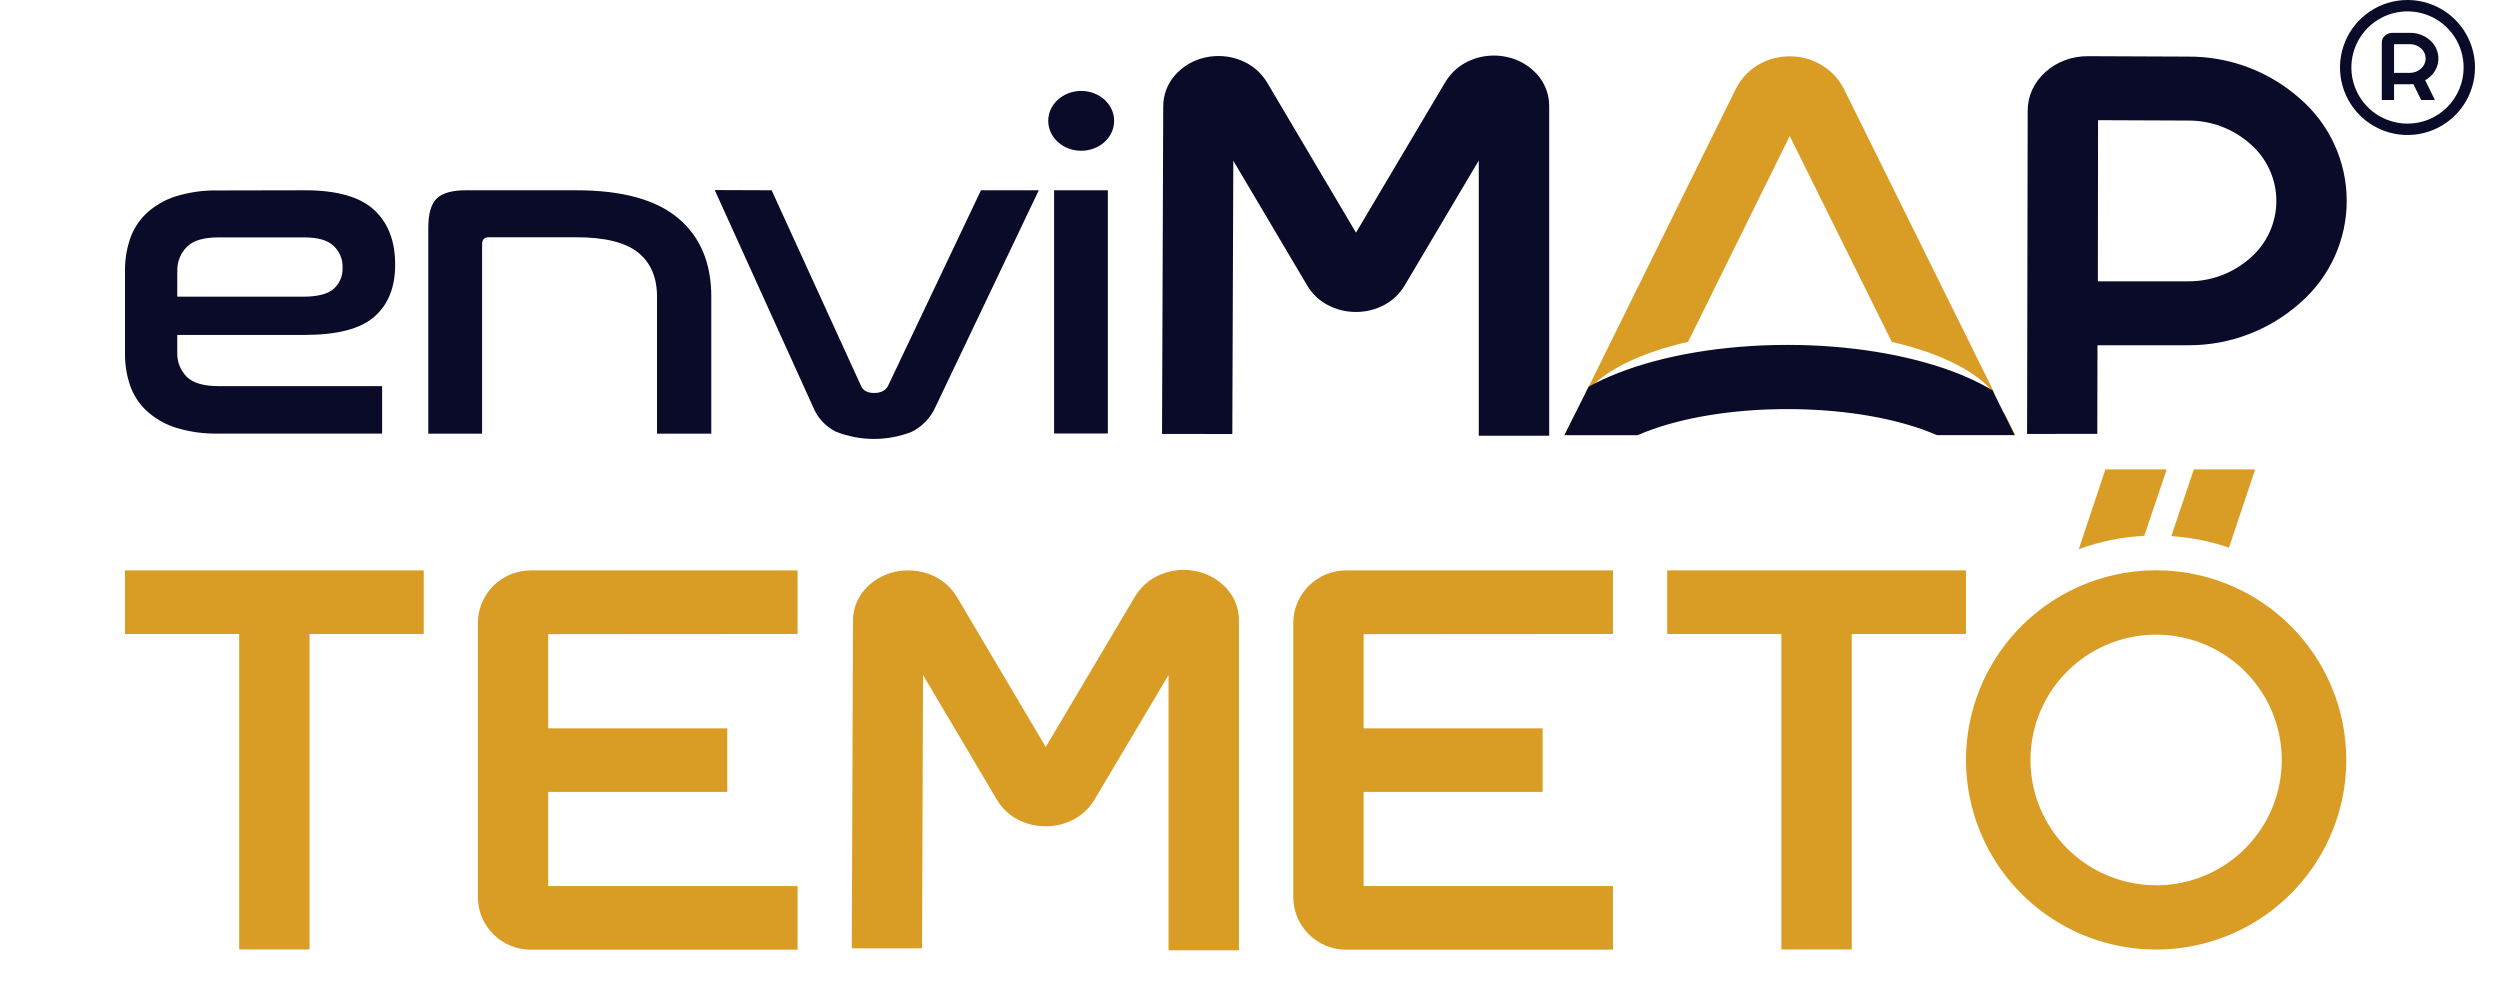
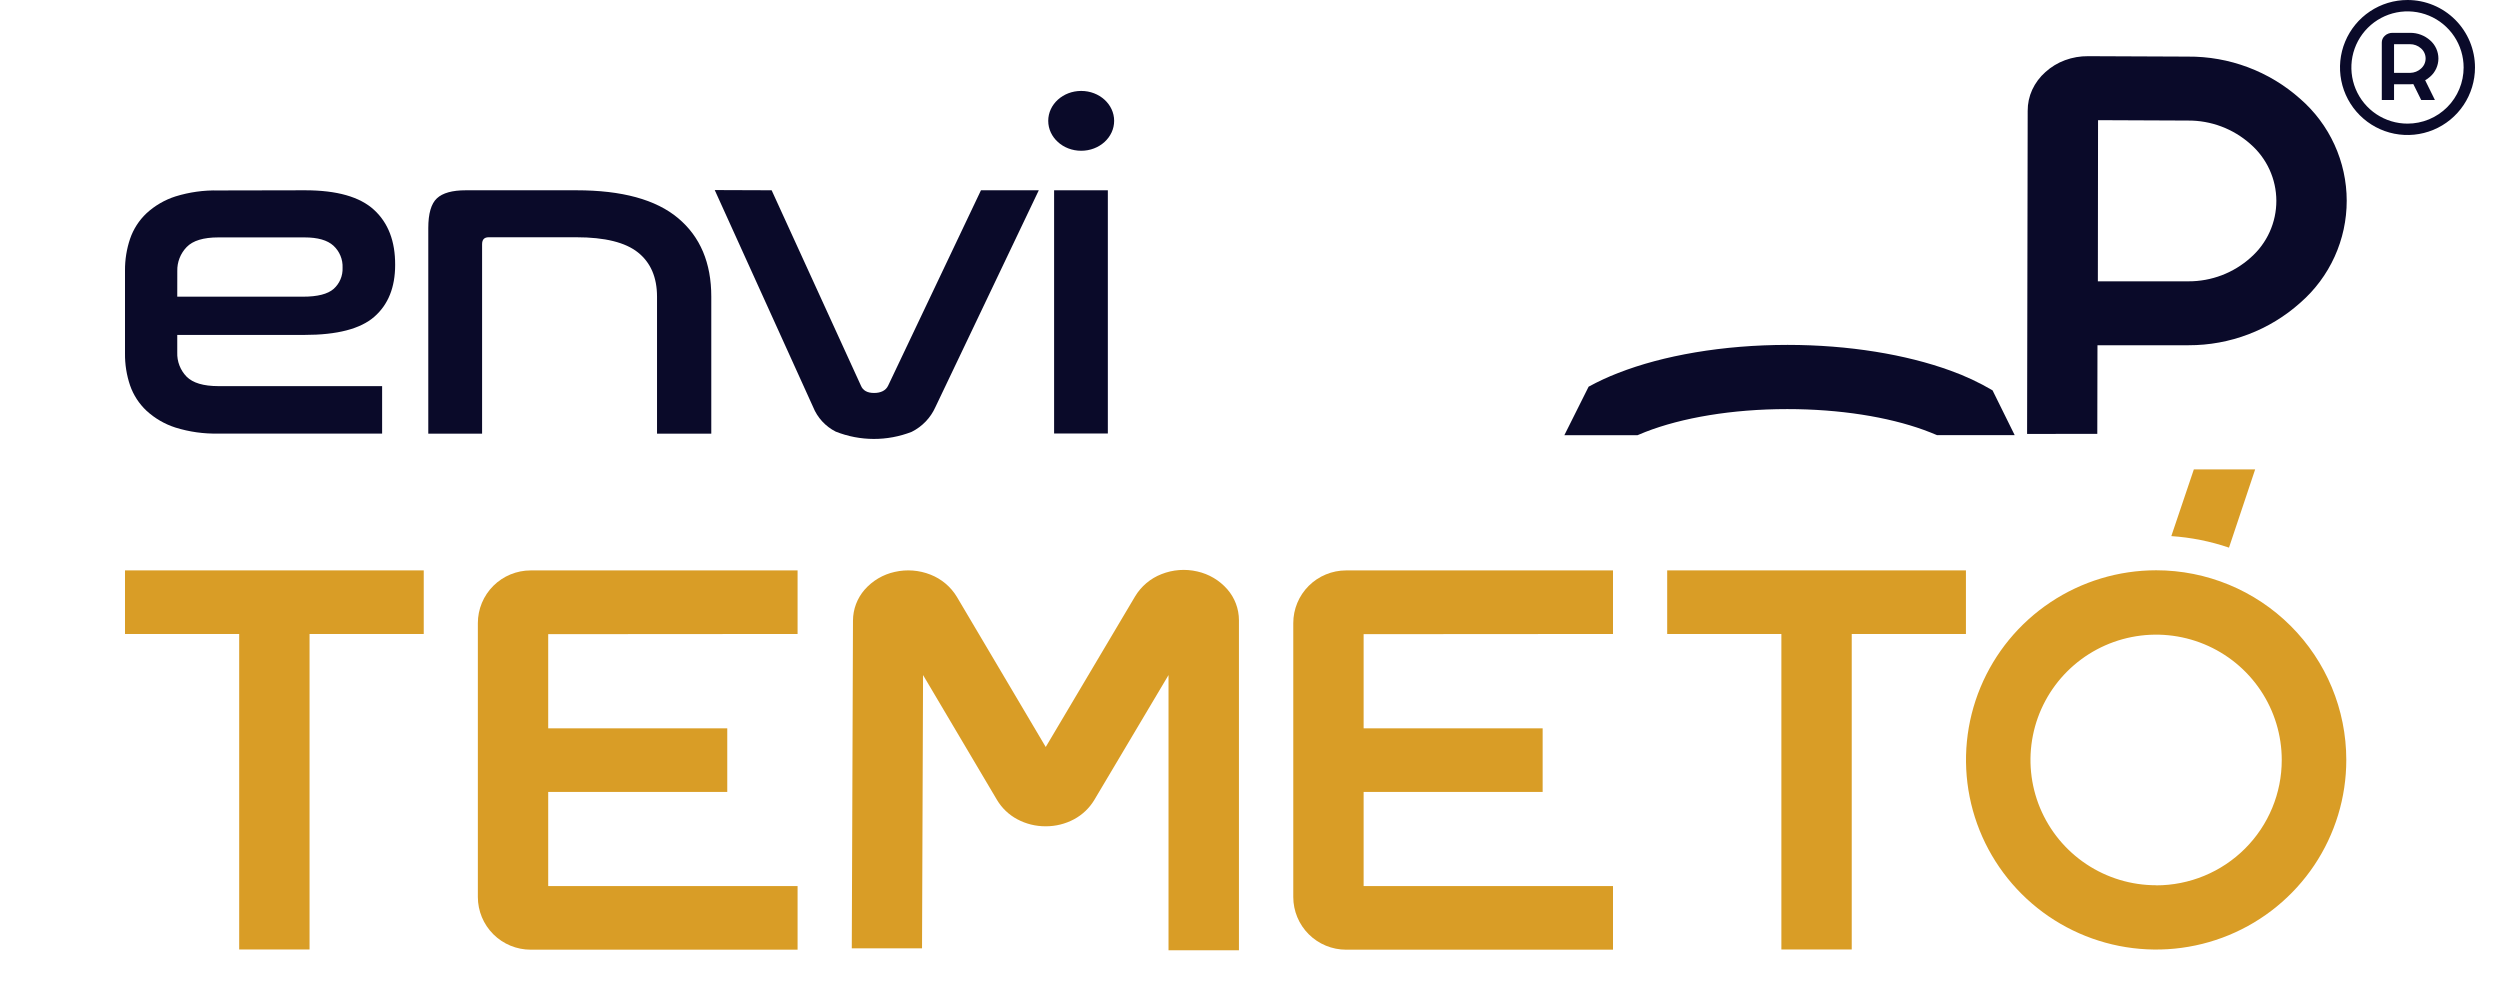
<svg xmlns="http://www.w3.org/2000/svg" width="420" height="168" viewBox="0 0 420 168" fill="none">
-   <path d="M262.874 73.069L264.578 69.624C264.493 70.045 264.449 70.474 264.448 70.904C264.45 71.641 264.572 72.372 264.809 73.069H262.874ZM266.424 65.936L291.565 15.034C292.355 13.425 293.568 12.059 295.073 11.081C296.748 10.012 298.698 9.451 300.687 9.465C302.667 9.453 304.607 10.017 306.271 11.087C307.79 12.053 309.017 13.414 309.821 15.022L335.222 66.35C332.383 62.509 326.065 59.323 317.83 57.447L300.675 22.851L283.597 57.429C275.599 59.24 269.399 62.285 266.441 65.966L266.424 65.936ZM336.636 69.205L338.553 73.069H336.47C336.707 72.372 336.829 71.641 336.831 70.904C336.831 70.33 336.755 69.759 336.607 69.205H336.636Z" fill="#D99D26" />
-   <path d="M195.222 72.903L195.423 17.829C195.431 15.924 196.126 14.086 197.381 12.65C198.706 11.141 200.481 10.095 202.445 9.664C204.445 9.207 206.537 9.367 208.443 10.124C210.294 10.846 211.852 12.16 212.874 13.859L227.805 39.086L242.819 13.776C243.843 12.078 245.4 10.765 247.25 10.042C249.159 9.284 251.254 9.128 253.254 9.594C255.218 10.024 256.991 11.073 258.312 12.585C259.567 14.025 260.26 15.868 260.264 17.776V73.198H248.433V26.968L235.969 47.983C235.147 49.351 233.97 50.472 232.561 51.228C231.096 52.012 229.457 52.418 227.793 52.408C226.13 52.417 224.491 52.012 223.025 51.228C221.613 50.475 220.435 49.351 219.618 47.977L207.195 26.998L207.03 72.909L195.222 72.903Z" fill="#0A0A29" />
  <path fill-rule="evenodd" clip-rule="evenodd" d="M340.551 72.902L340.651 18.625C340.643 17.404 340.902 16.197 341.408 15.085C341.936 13.95 342.693 12.935 343.633 12.106C344.59 11.237 345.707 10.56 346.922 10.112C348.165 9.654 349.483 9.426 350.808 9.439L367.544 9.51C374.499 9.448 381.229 11.972 386.42 16.59C388.875 18.721 390.843 21.352 392.193 24.305C393.543 27.258 394.244 30.465 394.248 33.71C394.252 36.956 393.559 40.164 392.216 43.12C390.873 46.077 388.911 48.712 386.462 50.849C381.304 55.472 374.609 58.02 367.674 58H352.376L352.346 72.885L340.551 72.902ZM352.471 20.189L352.441 47.262H367.668C371.526 47.274 375.251 45.853 378.115 43.274C379.473 42.081 380.561 40.613 381.304 38.967C382.048 37.321 382.431 35.536 382.427 33.731C382.423 31.926 382.032 30.142 381.282 28.5C380.531 26.857 379.437 25.393 378.073 24.206C375.187 21.63 371.441 20.221 367.567 20.253L352.471 20.189Z" fill="#0A0A29" />
  <path d="M266.888 64.963C268.49 64.088 270.148 63.319 271.852 62.662C279.382 59.712 289.427 57.942 300.318 57.942C310.617 57.942 320.224 59.559 327.648 62.255C330.114 63.136 332.491 64.248 334.747 65.576L338.468 73.105H325.453V73.04V73.116C324.749 72.816 324.004 72.526 323.211 72.231C317.165 70.043 309.114 68.727 300.259 68.727C290.947 68.727 282.547 70.184 276.424 72.568C275.975 72.745 275.537 72.927 275.111 73.11H262.813L266.888 64.963Z" fill="#0A0A29" />
  <path fill-rule="evenodd" clip-rule="evenodd" d="M51.247 31.967C56.587 31.967 60.45 33.062 62.836 35.253C65.222 37.443 66.405 40.527 66.385 44.503C66.385 48.267 65.22 51.17 62.889 53.211C60.558 55.253 56.64 56.271 51.134 56.267H29.779V59.217C29.752 59.966 29.878 60.712 30.148 61.41C30.419 62.109 30.828 62.746 31.352 63.282C32.405 64.336 34.18 64.865 36.676 64.869H64.196V72.84H36.676C34.238 72.898 31.806 72.557 29.477 71.831C27.673 71.253 26.015 70.29 24.62 69.011C23.366 67.835 22.416 66.373 21.852 64.751C21.266 63.018 20.978 61.199 21 59.371V45.43C20.988 43.625 21.276 41.831 21.852 40.12C22.411 38.485 23.361 37.011 24.62 35.825C26.015 34.543 27.672 33.579 29.477 32.999C31.806 32.277 34.238 31.939 36.676 31.996L51.247 31.967ZM29.779 49.843H50.91C53.351 49.843 55.068 49.404 56.062 48.527C56.556 48.082 56.946 47.535 57.203 46.923C57.461 46.311 57.58 45.65 57.553 44.987C57.583 44.295 57.462 43.604 57.197 42.963C56.933 42.322 56.531 41.746 56.021 41.276C54.997 40.344 53.382 39.884 51.164 39.884H36.682C34.18 39.884 32.405 40.421 31.358 41.506C30.841 42.039 30.436 42.669 30.166 43.36C29.895 44.051 29.766 44.789 29.785 45.53L29.779 49.843Z" fill="#0A0A29" />
  <path d="M96.833 31.967C104.5 31.967 110.194 33.526 113.917 36.645C117.64 39.764 119.5 44.163 119.496 49.843V72.851H110.38V49.843C110.38 46.594 109.315 44.118 107.185 42.415C105.056 40.712 101.605 39.86 96.833 39.86H82.097C81.358 39.86 80.991 40.244 80.991 41.04V72.851H71.952V38.309C71.952 35.882 72.435 34.218 73.401 33.318C74.367 32.417 75.986 31.967 78.258 31.967H96.833Z" fill="#0A0A29" />
  <path d="M129.635 31.966L144.631 64.78C144.968 65.606 145.708 66.019 146.843 66.019C147.979 66.019 148.831 65.606 149.21 64.78L164.803 31.966H174.517L157.137 68.414C156.33 70.204 154.931 71.662 153.173 72.544C149.064 74.153 144.495 74.141 140.395 72.509C138.673 71.634 137.325 70.167 136.603 68.379L120.075 31.931L129.635 31.966Z" fill="#0A0A29" />
  <path d="M186.117 31.967V72.828H177.09V31.967H186.117Z" fill="#0A0A29" />
  <path d="M187.177 20.302C187.177 23.081 184.698 25.329 181.64 25.329C178.581 25.329 176.103 23.081 176.103 20.302C176.103 17.523 178.581 15.276 181.64 15.276C184.698 15.276 187.177 17.523 187.177 20.302Z" fill="#0A0A29" />
  <path d="M71.188 95.825H21V106.51H40.184V159.512H52.004V106.51H71.188V95.825Z" fill="#D99D26" />
  <path d="M330.276 95.825H280.088V106.51H299.272V159.512H311.091V106.51H330.276V95.825Z" fill="#D99D26" />
  <path d="M133.994 106.509V95.83H89.153C87.988 95.83 86.834 96.059 85.758 96.504C84.681 96.949 83.703 97.601 82.879 98.422C82.055 99.244 81.401 100.22 80.955 101.293C80.509 102.367 80.28 103.518 80.28 104.68V150.697C80.28 153.044 81.215 155.295 82.879 156.955C84.543 158.615 86.8 159.547 89.153 159.547H133.994V148.863H92.099V133.04H122.18V122.361H92.099V106.538L133.994 106.509Z" fill="#D99D26" />
  <path d="M270.984 106.509V95.83H226.143C224.978 95.83 223.824 96.059 222.748 96.504C221.671 96.949 220.693 97.601 219.869 98.422C219.045 99.244 218.391 100.22 217.945 101.293C217.5 102.367 217.27 103.518 217.27 104.68V150.697C217.27 153.044 218.205 155.295 219.869 156.955C221.533 158.615 223.79 159.547 226.143 159.547H270.984V148.863H229.089V133.04H259.165V122.361H229.089V106.538L270.984 106.509Z" fill="#D99D26" />
  <path d="M143.099 159.318L143.301 104.244C143.311 102.339 144.006 100.502 145.259 99.064C146.584 97.555 148.358 96.509 150.322 96.079C152.324 95.622 154.418 95.782 156.327 96.539C158.173 97.262 159.728 98.573 160.752 100.268L175.683 125.495L190.697 100.191C191.718 98.491 193.277 97.178 195.127 96.457C197.036 95.699 199.131 95.54 201.132 96.002C203.095 96.438 204.867 97.488 206.19 98.999C207.444 100.438 208.137 102.279 208.142 104.185V159.642H196.311V113.412L183.846 134.386C183.025 135.756 181.848 136.879 180.439 137.636C178.973 138.421 177.334 138.826 175.671 138.816C174.008 138.826 172.368 138.421 170.903 137.636C169.491 136.884 168.312 135.759 167.495 134.386L155.073 113.406L154.901 159.318H143.099Z" fill="#D99D26" />
  <path d="M362.233 95.807C355.915 95.807 349.739 97.676 344.486 101.176C339.232 104.677 335.138 109.653 332.72 115.474C330.302 121.295 329.67 127.701 330.902 133.881C332.135 140.061 335.177 145.737 339.645 150.193C344.112 154.648 349.804 157.683 356.001 158.912C362.198 160.141 368.62 159.51 374.458 157.099C380.295 154.688 385.284 150.604 388.794 145.365C392.304 140.126 394.177 133.967 394.177 127.666C394.177 119.216 390.812 111.113 384.821 105.138C378.83 99.164 370.705 95.807 362.233 95.807ZM362.233 148.722C358.058 148.723 353.977 147.489 350.505 145.177C347.033 142.865 344.327 139.577 342.728 135.731C341.13 131.885 340.711 127.652 341.525 123.569C342.339 119.485 344.348 115.733 347.3 112.789C350.252 109.844 354.013 107.839 358.107 107.026C362.202 106.214 366.446 106.63 370.303 108.223C374.16 109.816 377.457 112.514 379.776 115.976C382.096 119.438 383.334 123.508 383.334 127.672C383.337 130.437 382.794 133.176 381.735 135.732C380.675 138.288 379.122 140.611 377.162 142.567C375.202 144.524 372.875 146.076 370.313 147.135C367.752 148.194 365.006 148.739 362.233 148.739V148.722Z" fill="#D99D26" />
-   <path d="M360.239 90.02L364.007 78.858H353.708L349.236 92.256C352.771 90.967 356.48 90.213 360.239 90.02Z" fill="#D99D26" />
  <path d="M374.47 92.002L378.866 78.858H368.567L364.781 90.067C368.082 90.286 371.339 90.937 374.47 92.002Z" fill="#D99D26" />
  <path fill-rule="evenodd" clip-rule="evenodd" d="M408.265 12.882C408.701 12.502 409.05 12.033 409.289 11.507C409.528 10.981 409.652 10.409 409.652 9.832C409.652 9.254 409.528 8.682 409.289 8.156C409.05 7.63 408.701 7.161 408.265 6.781C407.345 5.959 406.152 5.509 404.918 5.517H401.951C401.716 5.511 401.482 5.551 401.263 5.636C401.042 5.711 400.84 5.833 400.67 5.992C400.5 6.137 400.364 6.317 400.272 6.52C400.183 6.718 400.138 6.933 400.141 7.149V16.804H402.2V14.157H404.912C405.089 14.157 405.265 14.147 405.44 14.128L406.764 16.804H409.066L407.428 13.481C407.728 13.312 408.008 13.111 408.265 12.882ZM404.924 12.241H402.2V7.422H404.871C405.558 7.417 406.223 7.669 406.734 8.128C406.976 8.34 407.17 8.6 407.302 8.892C407.435 9.184 407.504 9.502 407.504 9.823C407.504 10.144 407.435 10.461 407.302 10.753C407.17 11.045 406.976 11.306 406.734 11.517C406.24 11.971 405.596 12.229 404.924 12.241Z" fill="#0A0A29" />
  <path d="M404.459 0C402.217 0 400.024 0.665 398.159 1.911C396.294 3.157 394.841 4.928 393.983 7C393.124 9.072 392.9 11.353 393.337 13.552C393.775 15.752 394.855 17.773 396.441 19.359C398.027 20.945 400.047 22.024 402.247 22.462C404.447 22.9 406.727 22.675 408.799 21.817C410.871 20.959 412.642 19.505 413.888 17.64C415.134 15.775 415.799 13.583 415.799 11.34C415.799 8.332 414.605 5.448 412.478 3.321C410.351 1.195 407.467 0 404.459 0ZM404.459 20.769C402.594 20.769 400.771 20.216 399.221 19.18C397.67 18.144 396.462 16.671 395.748 14.948C395.034 13.226 394.848 11.329 395.211 9.5C395.575 7.671 396.473 5.991 397.792 4.673C399.111 3.354 400.791 2.456 402.62 2.092C404.449 1.728 406.345 1.915 408.068 2.629C409.791 3.342 411.263 4.551 412.299 6.101C413.336 7.652 413.889 9.475 413.889 11.34C413.889 12.579 413.646 13.805 413.172 14.949C412.699 16.094 412.004 17.134 411.129 18.009C410.253 18.885 409.213 19.579 408.069 20.053C406.924 20.527 405.698 20.77 404.459 20.769Z" fill="#0A0A29" />
</svg>